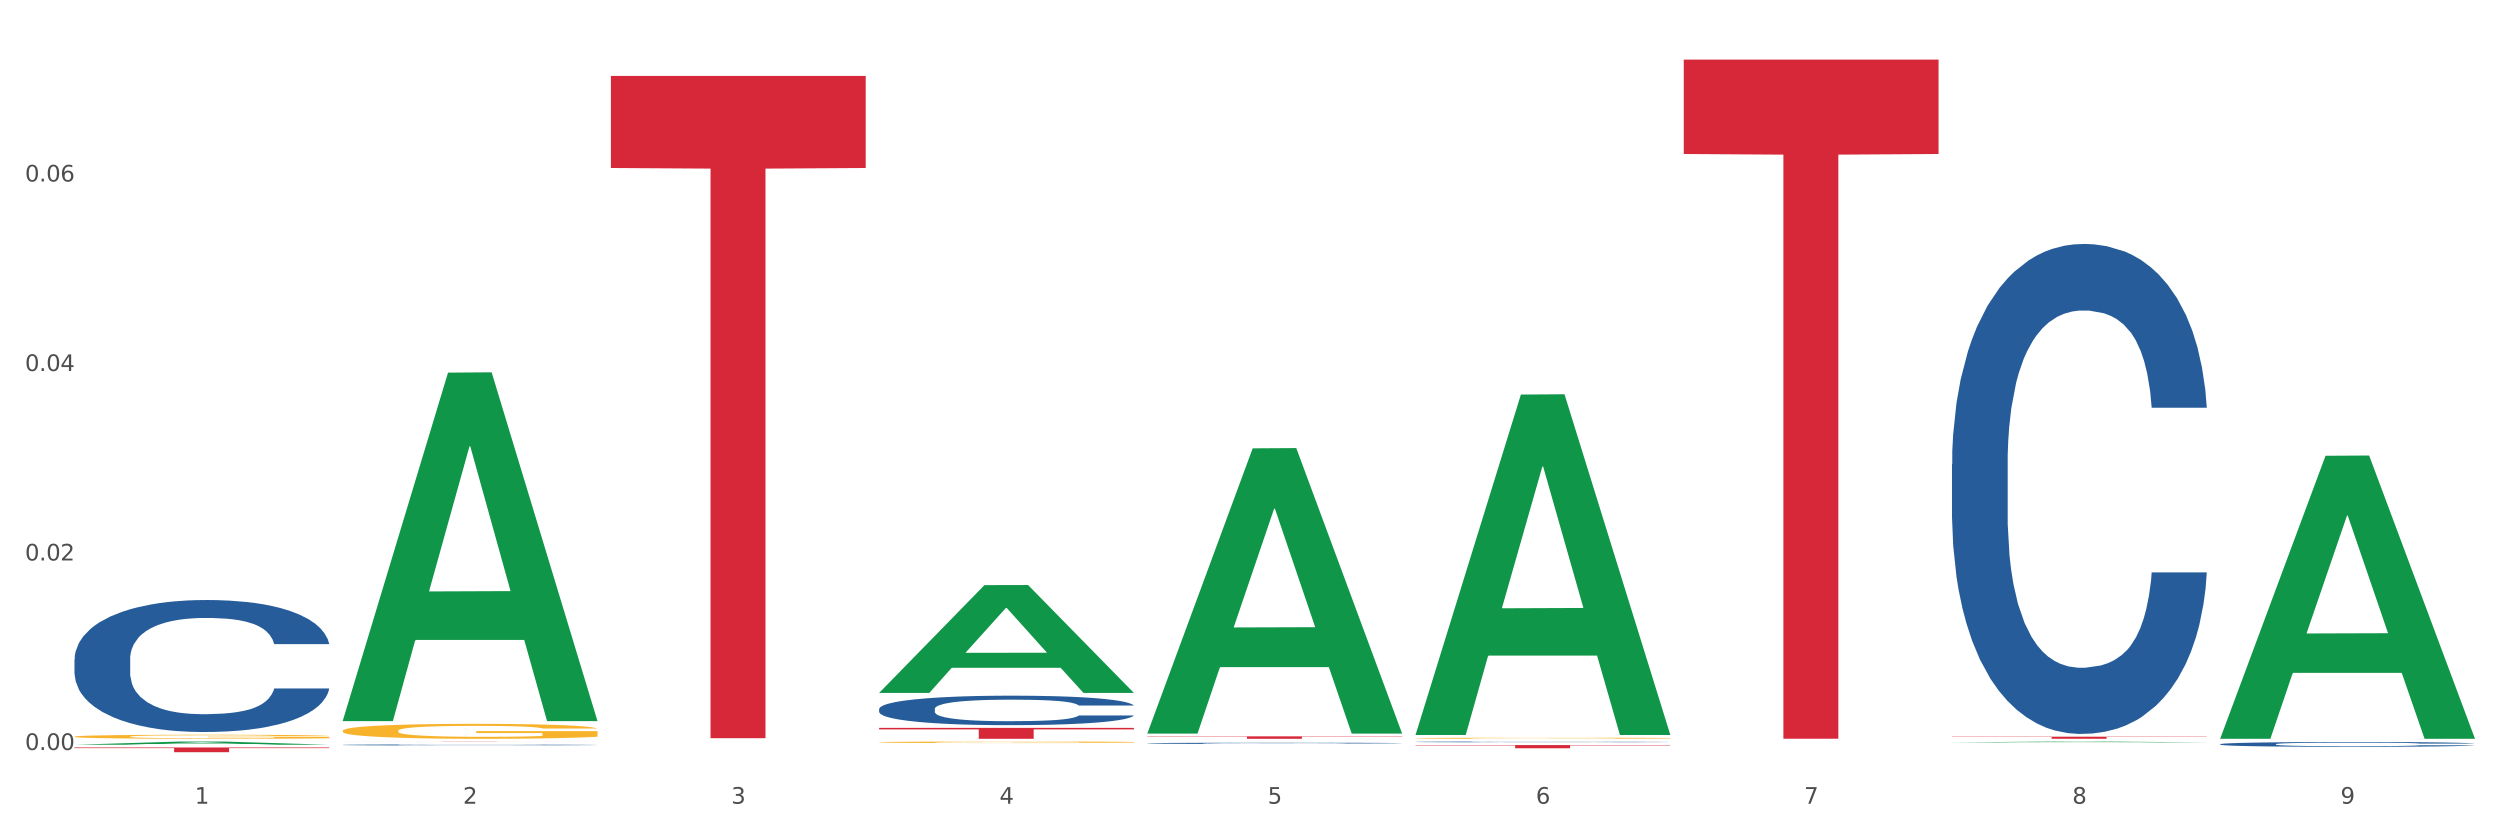
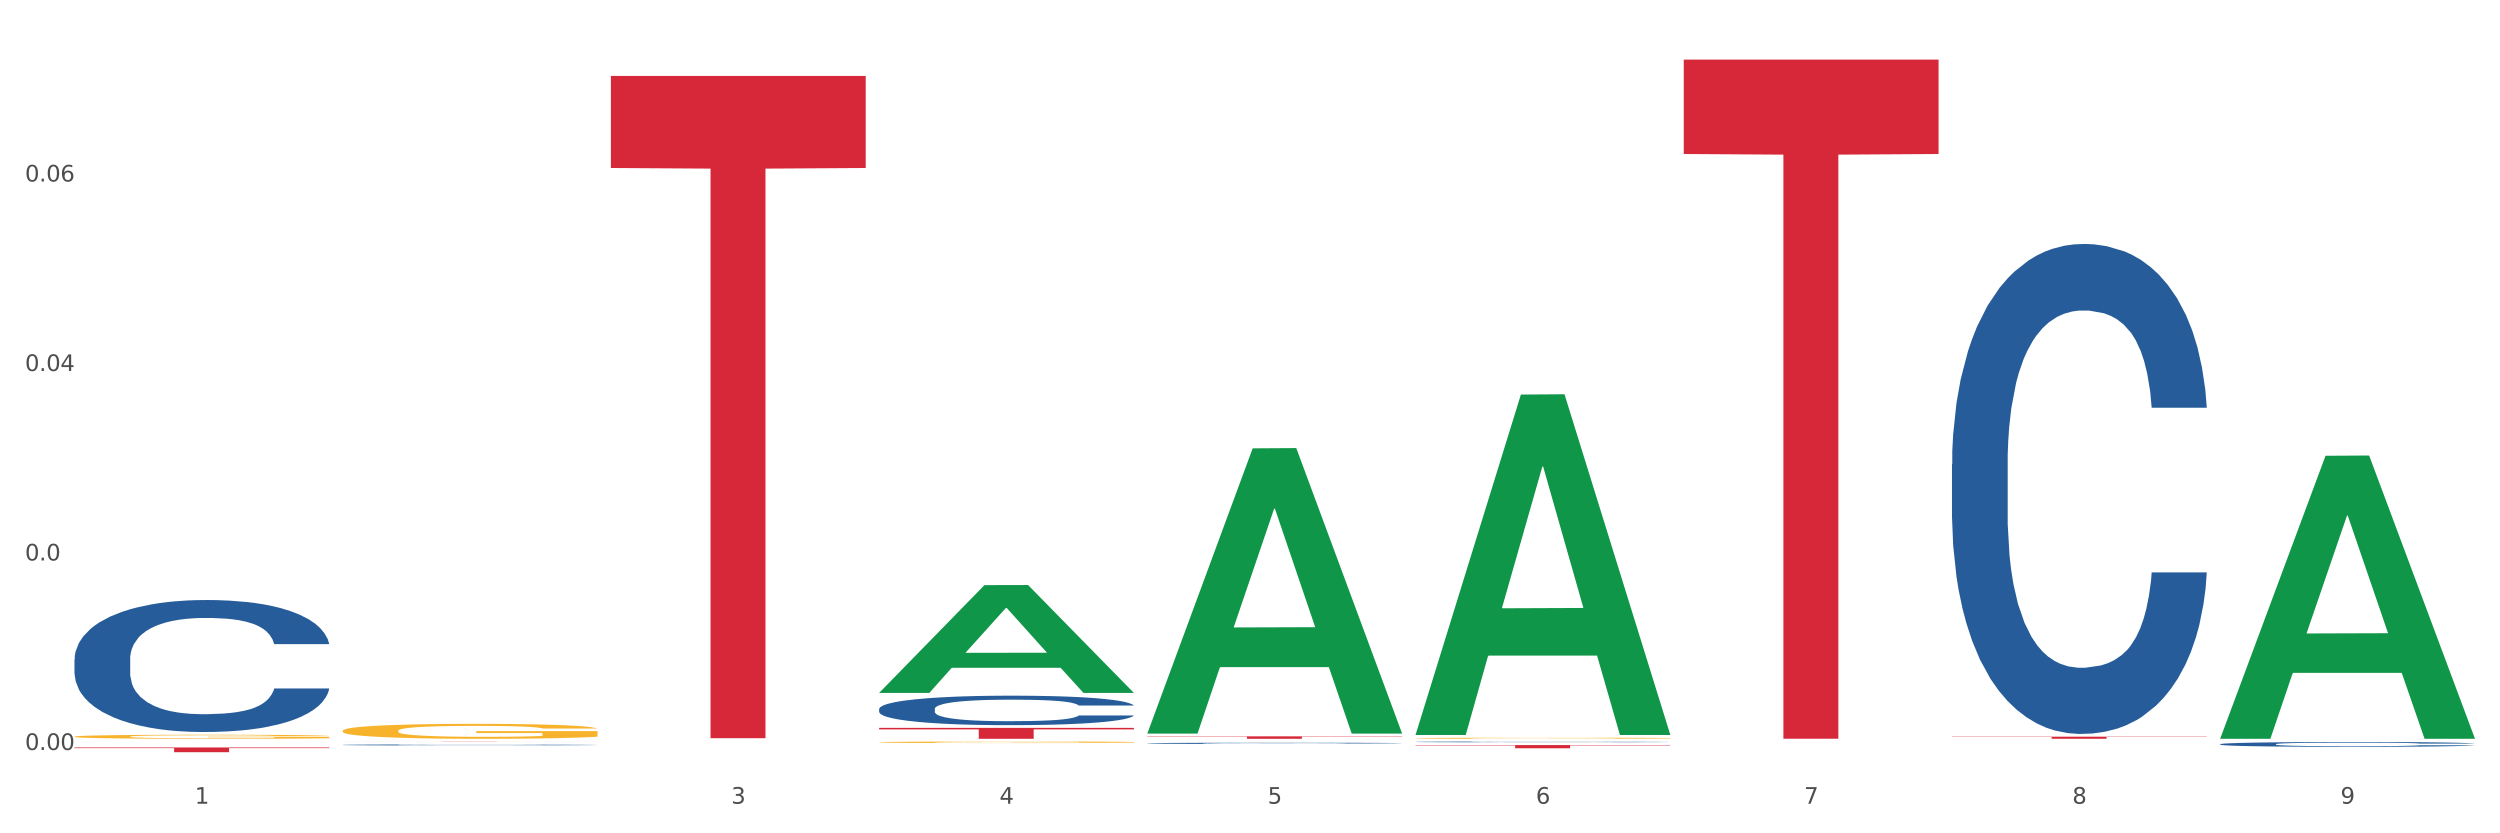
<svg xmlns="http://www.w3.org/2000/svg" xmlns:xlink="http://www.w3.org/1999/xlink" width="1080pt" height="360pt" viewBox="0 0 1080 360" version="1.1">
  <rect x="0" y="0" width="1080" height="360" fill="#333333" stroke="none" />
  <defs>
    <style type="text/css">*{stroke-linejoin: round; stroke-linecap: butt}</style>
  </defs>
  <g id="figure_1">
    <g id="patch_1">
      <path d="M 0 360  L 1080 360  L 1080 0  L 0 0  z " style="fill: #ffffff; stroke: #ffffff; stroke-linejoin: miter" />
    </g>
    <g id="axes_1">
      <g id="matplotlib.axis_1">
        <g id="xtick_1">
          <g id="text_1">
            <g style="fill: #4d4d4d" transform="translate(84.159 347.204) scale(0.096 -0.096)">
              <defs>
                <path id="DejaVuSans-31" d="M 794 531  L 1825 531  L 1825 4091  L 703 3866  L 703 4441  L 1819 4666  L 2450 4666  L 2450 531  L 3481 531  L 3481 0  L 794 0  L 794 531  z " transform="scale(0.016)" />
              </defs>
              <use xlink:href="#DejaVuSans-31" />
            </g>
          </g>
        </g>
        <g id="xtick_2">
          <g id="text_2">
            <g style="fill: #4d4d4d" transform="translate(200.027 347.204) scale(0.096 -0.096)">
              <defs>
-                 <path id="DejaVuSans-32" d="M 1228 531  L 3431 531  L 3431 0  L 469 0  L 469 531  Q 828 903 1448 1529  Q 2069 2156 2228 2338  Q 2531 2678 2651 2914  Q 2772 3150 2772 3378  Q 2772 3750 2511 3984  Q 2250 4219 1831 4219  Q 1534 4219 1204 4116  Q 875 4013 500 3803  L 500 4441  Q 881 4594 1212 4672  Q 1544 4750 1819 4750  Q 2544 4750 2975 4387  Q 3406 4025 3406 3419  Q 3406 3131 3298 2873  Q 3191 2616 2906 2266  Q 2828 2175 2409 1742  Q 1991 1309 1228 531  z " transform="scale(0.016)" />
-               </defs>
+                 </defs>
              <use xlink:href="#DejaVuSans-32" />
            </g>
          </g>
        </g>
        <g id="xtick_3">
          <g id="text_3">
            <g style="fill: #4d4d4d" transform="translate(315.896 347.204) scale(0.096 -0.096)">
              <defs>
                <path id="DejaVuSans-33" d="M 2597 2516  Q 3050 2419 3304 2112  Q 3559 1806 3559 1356  Q 3559 666 3084 287  Q 2609 -91 1734 -91  Q 1441 -91 1130 -33  Q 819 25 488 141  L 488 750  Q 750 597 1062 519  Q 1375 441 1716 441  Q 2309 441 2620 675  Q 2931 909 2931 1356  Q 2931 1769 2642 2001  Q 2353 2234 1838 2234  L 1294 2234  L 1294 2753  L 1863 2753  Q 2328 2753 2575 2939  Q 2822 3125 2822 3475  Q 2822 3834 2567 4026  Q 2313 4219 1838 4219  Q 1578 4219 1281 4162  Q 984 4106 628 3988  L 628 4550  Q 988 4650 1302 4700  Q 1616 4750 1894 4750  Q 2613 4750 3031 4423  Q 3450 4097 3450 3541  Q 3450 3153 3228 2886  Q 3006 2619 2597 2516  z " transform="scale(0.016)" />
              </defs>
              <use xlink:href="#DejaVuSans-33" />
            </g>
          </g>
        </g>
        <g id="xtick_4">
          <g id="text_4">
            <g style="fill: #4d4d4d" transform="translate(431.765 347.204) scale(0.096 -0.096)">
              <defs>
                <path id="DejaVuSans-34" d="M 2419 4116  L 825 1625  L 2419 1625  L 2419 4116  z M 2253 4666  L 3047 4666  L 3047 1625  L 3713 1625  L 3713 1100  L 3047 1100  L 3047 0  L 2419 0  L 2419 1100  L 313 1100  L 313 1709  L 2253 4666  z " transform="scale(0.016)" />
              </defs>
              <use xlink:href="#DejaVuSans-34" />
            </g>
          </g>
        </g>
        <g id="xtick_5">
          <g id="text_5">
            <g style="fill: #4d4d4d" transform="translate(547.634 347.204) scale(0.096 -0.096)">
              <defs>
                <path id="DejaVuSans-35" d="M 691 4666  L 3169 4666  L 3169 4134  L 1269 4134  L 1269 2991  Q 1406 3038 1543 3061  Q 1681 3084 1819 3084  Q 2600 3084 3056 2656  Q 3513 2228 3513 1497  Q 3513 744 3044 326  Q 2575 -91 1722 -91  Q 1428 -91 1123 -41  Q 819 9 494 109  L 494 744  Q 775 591 1075 516  Q 1375 441 1709 441  Q 2250 441 2565 725  Q 2881 1009 2881 1497  Q 2881 1984 2565 2268  Q 2250 2553 1709 2553  Q 1456 2553 1204 2497  Q 953 2441 691 2322  L 691 4666  z " transform="scale(0.016)" />
              </defs>
              <use xlink:href="#DejaVuSans-35" />
            </g>
          </g>
        </g>
        <g id="xtick_6">
          <g id="text_6">
            <g style="fill: #4d4d4d" transform="translate(663.502 347.204) scale(0.096 -0.096)">
              <defs>
                <path id="DejaVuSans-36" d="M 2113 2584  Q 1688 2584 1439 2293  Q 1191 2003 1191 1497  Q 1191 994 1439 701  Q 1688 409 2113 409  Q 2538 409 2786 701  Q 3034 994 3034 1497  Q 3034 2003 2786 2293  Q 2538 2584 2113 2584  z M 3366 4563  L 3366 3988  Q 3128 4100 2886 4159  Q 2644 4219 2406 4219  Q 1781 4219 1451 3797  Q 1122 3375 1075 2522  Q 1259 2794 1537 2939  Q 1816 3084 2150 3084  Q 2853 3084 3261 2657  Q 3669 2231 3669 1497  Q 3669 778 3244 343  Q 2819 -91 2113 -91  Q 1303 -91 875 529  Q 447 1150 447 2328  Q 447 3434 972 4092  Q 1497 4750 2381 4750  Q 2619 4750 2861 4703  Q 3103 4656 3366 4563  z " transform="scale(0.016)" />
              </defs>
              <use xlink:href="#DejaVuSans-36" />
            </g>
          </g>
        </g>
        <g id="xtick_7">
          <g id="text_7">
            <g style="fill: #4d4d4d" transform="translate(779.371 347.204) scale(0.096 -0.096)">
              <defs>
                <path id="DejaVuSans-37" d="M 525 4666  L 3525 4666  L 3525 4397  L 1831 0  L 1172 0  L 2766 4134  L 525 4134  L 525 4666  z " transform="scale(0.016)" />
              </defs>
              <use xlink:href="#DejaVuSans-37" />
            </g>
          </g>
        </g>
        <g id="xtick_8">
          <g id="text_8">
            <g style="fill: #4d4d4d" transform="translate(895.24 347.204) scale(0.096 -0.096)">
              <defs>
                <path id="DejaVuSans-38" d="M 2034 2216  Q 1584 2216 1326 1975  Q 1069 1734 1069 1313  Q 1069 891 1326 650  Q 1584 409 2034 409  Q 2484 409 2743 651  Q 3003 894 3003 1313  Q 3003 1734 2745 1975  Q 2488 2216 2034 2216  z M 1403 2484  Q 997 2584 770 2862  Q 544 3141 544 3541  Q 544 4100 942 4425  Q 1341 4750 2034 4750  Q 2731 4750 3128 4425  Q 3525 4100 3525 3541  Q 3525 3141 3298 2862  Q 3072 2584 2669 2484  Q 3125 2378 3379 2068  Q 3634 1759 3634 1313  Q 3634 634 3220 271  Q 2806 -91 2034 -91  Q 1263 -91 848 271  Q 434 634 434 1313  Q 434 1759 690 2068  Q 947 2378 1403 2484  z M 1172 3481  Q 1172 3119 1398 2916  Q 1625 2713 2034 2713  Q 2441 2713 2670 2916  Q 2900 3119 2900 3481  Q 2900 3844 2670 4047  Q 2441 4250 2034 4250  Q 1625 4250 1398 4047  Q 1172 3844 1172 3481  z " transform="scale(0.016)" />
              </defs>
              <use xlink:href="#DejaVuSans-38" />
            </g>
          </g>
        </g>
        <g id="xtick_9">
          <g id="text_9">
            <g style="fill: #4d4d4d" transform="translate(1011.108 347.204) scale(0.096 -0.096)">
              <defs>
                <path id="DejaVuSans-39" d="M 703 97  L 703 672  Q 941 559 1184 500  Q 1428 441 1663 441  Q 2288 441 2617 861  Q 2947 1281 2994 2138  Q 2813 1869 2534 1725  Q 2256 1581 1919 1581  Q 1219 1581 811 2004  Q 403 2428 403 3163  Q 403 3881 828 4315  Q 1253 4750 1959 4750  Q 2769 4750 3195 4129  Q 3622 3509 3622 2328  Q 3622 1225 3098 567  Q 2575 -91 1691 -91  Q 1453 -91 1209 -44  Q 966 3 703 97  z M 1959 2075  Q 2384 2075 2632 2365  Q 2881 2656 2881 3163  Q 2881 3666 2632 3958  Q 2384 4250 1959 4250  Q 1534 4250 1286 3958  Q 1038 3666 1038 3163  Q 1038 2656 1286 2365  Q 1534 2075 1959 2075  z " transform="scale(0.016)" />
              </defs>
              <use xlink:href="#DejaVuSans-39" />
            </g>
          </g>
        </g>
        <g id="xtick_10" />
        <g id="xtick_11" />
        <g id="xtick_12" />
        <g id="xtick_13" />
        <g id="xtick_14" />
        <g id="xtick_15" />
        <g id="xtick_16" />
        <g id="xtick_17" />
      </g>
      <g id="matplotlib.axis_2">
        <g id="ytick_1">
          <g id="text_10">
            <g style="fill: #4d4d4d" transform="translate(10.8 323.99) scale(0.096 -0.096)">
              <defs>
                <path id="DejaVuSans-30" d="M 2034 4250  Q 1547 4250 1301 3770  Q 1056 3291 1056 2328  Q 1056 1369 1301 889  Q 1547 409 2034 409  Q 2525 409 2770 889  Q 3016 1369 3016 2328  Q 3016 3291 2770 3770  Q 2525 4250 2034 4250  z M 2034 4750  Q 2819 4750 3233 4129  Q 3647 3509 3647 2328  Q 3647 1150 3233 529  Q 2819 -91 2034 -91  Q 1250 -91 836 529  Q 422 1150 422 2328  Q 422 3509 836 4129  Q 1250 4750 2034 4750  z " transform="scale(0.016)" />
                <path id="DejaVuSans-2e" d="M 684 794  L 1344 794  L 1344 0  L 684 0  L 684 794  z " transform="scale(0.016)" />
              </defs>
              <use xlink:href="#DejaVuSans-30" />
              <use xlink:href="#DejaVuSans-2e" transform="translate(63.623 0)" />
              <use xlink:href="#DejaVuSans-30" transform="translate(95.41 0)" />
              <use xlink:href="#DejaVuSans-30" transform="translate(159.033 0)" />
            </g>
          </g>
        </g>
        <g id="ytick_2">
          <g id="text_11">
            <g style="fill: #4d4d4d" transform="translate(10.8 242.131) scale(0.096 -0.096)">
              <use xlink:href="#DejaVuSans-30" />
              <use xlink:href="#DejaVuSans-2e" transform="translate(63.623 0)" />
              <use xlink:href="#DejaVuSans-30" transform="translate(95.41 0)" />
              <use xlink:href="#DejaVuSans-32" transform="translate(159.033 0)" />
            </g>
          </g>
        </g>
        <g id="ytick_3">
          <g id="text_12">
            <g style="fill: #4d4d4d" transform="translate(10.8 160.272) scale(0.096 -0.096)">
              <use xlink:href="#DejaVuSans-30" />
              <use xlink:href="#DejaVuSans-2e" transform="translate(63.623 0)" />
              <use xlink:href="#DejaVuSans-30" transform="translate(95.41 0)" />
              <use xlink:href="#DejaVuSans-34" transform="translate(159.033 0)" />
            </g>
          </g>
        </g>
        <g id="ytick_4">
          <g id="text_13">
            <g style="fill: #4d4d4d" transform="translate(10.8 78.413) scale(0.096 -0.096)">
              <use xlink:href="#DejaVuSans-30" />
              <use xlink:href="#DejaVuSans-2e" transform="translate(63.623 0)" />
              <use xlink:href="#DejaVuSans-30" transform="translate(95.41 0)" />
              <use xlink:href="#DejaVuSans-36" transform="translate(159.033 0)" />
            </g>
          </g>
        </g>
        <g id="ytick_5" />
        <g id="ytick_6" />
        <g id="ytick_7" />
        <g id="ytick_8" />
      </g>
      <g id="PolyCollection_1">
-         <path d="M 32.175 321.731  L 32.288 321.73  L 77.68 320.344  L 96.518 320.342  L 142.25 321.734  L 120.462 321.734  L 110.589 321.41  L 63.722 321.41  L 63.382 321.415  L 53.85 321.734  L 32.175 321.734  L 32.175 321.731  L 69.623 321.217  L 104.689 321.215  L 87.326 320.639  L 87.099 320.636  L 86.872 320.64  L 69.51 321.215  L 69.623 321.217  L 32.175 321.731  z " clip-path="url(#p00be39e718)" style="fill: #109648" />
        <path d="M 263.912 32.813  L 373.988 32.813  L 373.988 72.572  L 330.688 72.841  L 330.688 318.916  L 306.951 318.916  L 306.951 72.841  L 263.912 72.572  L 263.912 33.082  L 263.912 32.813  z " clip-path="url(#p00be39e718)" style="fill: #d62839" />
        <path d="M 379.781 314.449  L 489.856 314.449  L 489.856 315.104  L 446.557 315.109  L 446.557 319.164  L 422.82 319.164  L 422.82 315.109  L 379.781 315.104  L 379.781 314.454  L 379.781 314.449  z " clip-path="url(#p00be39e718)" style="fill: #d62839" />
        <path d="M 495.65 318.099  L 605.725 318.099  L 605.725 318.247  L 562.425 318.248  L 562.425 319.164  L 538.689 319.164  L 538.689 318.248  L 495.65 318.247  L 495.65 318.1  L 495.65 318.099  z " clip-path="url(#p00be39e718)" style="fill: #d62839" />
        <path d="M 611.519 321.858  L 721.594 321.858  L 721.594 322.051  L 678.294 322.052  L 678.294 323.247  L 654.557 323.247  L 654.557 322.052  L 611.519 322.051  L 611.519 321.859  L 611.519 321.858  z " clip-path="url(#p00be39e718)" style="fill: #d62839" />
        <path d="M 727.387 25.759  L 837.463 25.759  L 837.463 66.528  L 794.163 66.803  L 794.163 319.127  L 770.426 319.127  L 770.426 66.803  L 727.387 66.528  L 727.387 26.035  L 727.387 25.759  z " clip-path="url(#p00be39e718)" style="fill: #d62839" />
        <path d="M 843.256 318.247  L 953.331 318.247  L 953.331 318.372  L 910.032 318.373  L 910.032 319.148  L 886.295 319.148  L 886.295 318.373  L 843.256 318.372  L 843.256 318.248  L 843.256 318.247  z " clip-path="url(#p00be39e718)" style="fill: #d62839" />
        <path d="M 32.175 284.828  L 32.305 284.776  L 32.305 283.318  L 32.695 281.339  L 34.127 277.694  L 35.948 274.934  L 39.071 271.705  L 40.762 270.351  L 42.974 268.841  L 47.528 266.393  L 52.733 264.31  L 56.376 263.164  L 59.108 262.435  L 65.224 261.133  L 68.737 260.56  L 72.38 260.092  L 75.503 259.779  L 80.707 259.415  L 84.871 259.258  L 89.685 259.206  L 93.718 259.258  L 99.053 259.467  L 106.86 260.092  L 109.852 260.456  L 113.886 261.081  L 118.049 261.914  L 121.432 262.748  L 125.336 263.945  L 129.369 265.508  L 133.273 267.487  L 136.005 269.309  L 138.217 271.236  L 140.168 273.58  L 141.6 276.131  L 142.25 278.266  L 118.44 278.266  L 117.789 276.34  L 116.488 274.257  L 115.187 272.85  L 113.756 271.705  L 111.544 270.403  L 109.592 269.57  L 106.339 268.58  L 103.347 267.955  L 100.874 267.591  L 97.882 267.278  L 91.506 266.966  L 86.952 266.966  L 84.09 267.07  L 80.577 267.33  L 77.584 267.695  L 74.071 268.32  L 71.339 268.997  L 68.607 269.882  L 67.045 270.507  L 64.703 271.653  L 63.142 272.59  L 61.06 274.204  L 59.889 275.35  L 57.807 278.318  L 56.896 280.506  L 56.506 282.016  L 56.246 283.682  L 56.246 291.806  L 57.027 295.452  L 57.677 297.014  L 58.718 298.785  L 60.67 301.076  L 63.532 303.315  L 66.525 304.93  L 68.997 305.919  L 71.339 306.648  L 73.681 307.221  L 76.543 307.742  L 78.885 308.054  L 82.398 308.367  L 86.562 308.523  L 89.815 308.523  L 96.451 308.263  L 99.443 308.002  L 102.306 307.638  L 105.428 307.065  L 107.901 306.44  L 109.332 305.971  L 111.674 304.982  L 113.495 303.94  L 115.057 302.742  L 116.098 301.701  L 117.269 300.139  L 118.179 298.368  L 118.44 297.431  L 142.25 297.431  L 141.73 299.305  L 140.819 301.128  L 138.997 303.576  L 137.566 304.982  L 135.354 306.7  L 133.012 308.158  L 129.759 309.773  L 126.767 310.971  L 123.644 312.012  L 120.261 312.949  L 114.146 314.251  L 111.934 314.616  L 107.25 315.241  L 103.607 315.605  L 98.272 315.97  L 92.807 316.178  L 87.083 316.23  L 82.008 316.126  L 76.413 315.814  L 72.9 315.501  L 68.997 315.033  L 64.443 314.303  L 60.149 313.418  L 56.116 312.377  L 52.342 311.179  L 48.829 309.825  L 44.275 307.586  L 40.893 305.398  L 38.42 303.367  L 36.729 301.649  L 35.037 299.462  L 34.127 297.951  L 32.695 294.306  L 32.175 290.921  L 32.175 284.828  z " clip-path="url(#p00be39e718)" style="fill: #255c99" />
        <path d="M 148.044 321.798  L 148.174 321.798  L 148.174 321.787  L 148.564 321.771  L 149.995 321.743  L 151.817 321.721  L 154.94 321.696  L 156.631 321.686  L 158.843 321.674  L 163.397 321.655  L 168.602 321.638  L 172.245 321.63  L 174.977 321.624  L 181.092 321.614  L 184.605 321.609  L 188.249 321.606  L 191.371 321.603  L 196.576 321.6  L 200.739 321.599  L 205.553 321.599  L 209.587 321.599  L 214.922 321.601  L 222.728 321.606  L 225.721 321.608  L 229.754 321.613  L 233.918 321.62  L 237.301 321.626  L 241.204 321.636  L 245.238 321.648  L 249.141 321.663  L 251.874 321.677  L 254.086 321.692  L 256.037 321.711  L 257.468 321.731  L 258.119 321.747  L 234.308 321.747  L 233.658 321.732  L 232.357 321.716  L 231.056 321.705  L 229.624 321.696  L 227.412 321.686  L 225.461 321.679  L 222.208 321.672  L 219.215 321.667  L 216.743 321.664  L 213.751 321.662  L 207.375 321.659  L 202.821 321.659  L 199.959 321.66  L 196.446 321.662  L 193.453 321.665  L 189.94 321.67  L 187.208 321.675  L 184.475 321.682  L 182.914 321.687  L 180.572 321.696  L 179.011 321.703  L 176.929 321.716  L 175.758 321.724  L 173.676 321.748  L 172.765 321.765  L 172.375 321.776  L 172.115 321.789  L 172.115 321.853  L 172.895 321.881  L 173.546 321.893  L 174.587 321.907  L 176.538 321.925  L 179.401 321.942  L 182.393 321.955  L 184.866 321.963  L 187.208 321.968  L 189.55 321.973  L 192.412 321.977  L 194.754 321.979  L 198.267 321.982  L 202.431 321.983  L 205.684 321.983  L 212.319 321.981  L 215.312 321.979  L 218.174 321.976  L 221.297 321.972  L 223.769 321.967  L 225.201 321.963  L 227.543 321.955  L 229.364 321.947  L 230.925 321.938  L 231.966 321.93  L 233.137 321.918  L 234.048 321.904  L 234.308 321.896  L 258.119 321.896  L 257.599 321.911  L 256.688 321.925  L 254.866 321.944  L 253.435 321.955  L 251.223 321.969  L 248.881 321.98  L 245.628 321.993  L 242.636 322.002  L 239.513 322.01  L 236.13 322.017  L 230.015 322.028  L 227.803 322.03  L 223.119 322.035  L 219.476 322.038  L 214.141 322.041  L 208.676 322.043  L 202.951 322.043  L 197.877 322.042  L 192.282 322.04  L 188.769 322.037  L 184.866 322.034  L 180.312 322.028  L 176.018 322.021  L 171.984 322.013  L 168.211 322.004  L 164.698 321.993  L 160.144 321.976  L 156.761 321.959  L 154.289 321.943  L 152.598 321.929  L 150.906 321.912  L 149.995 321.901  L 148.564 321.872  L 148.044 321.846  L 148.044 321.798  z " clip-path="url(#p00be39e718)" style="fill: #255c99" />
-         <path d="M 611.519 318.908  L 611.649 318.908  L 611.649 318.892  L 611.908 318.879  L 613.208 318.846  L 615.157 318.819  L 616.587 318.805  L 618.017 318.793  L 619.706 318.781  L 621.785 318.769  L 625.554 318.751  L 627.893 318.742  L 630.753 318.733  L 635.951 318.719  L 639.72 318.711  L 643.618 318.705  L 649.986 318.697  L 654.145 318.693  L 658.564 318.691  L 663.892 318.689  L 667.921 318.688  L 676.758 318.69  L 684.296 318.694  L 687.934 318.697  L 692.613 318.702  L 695.082 318.705  L 699.111 318.712  L 703.27 318.721  L 706.129 318.729  L 710.417 318.744  L 713.666 318.759  L 716.655 318.777  L 718.215 318.79  L 719.385 318.801  L 720.424 318.815  L 721.464 318.836  L 698.071 318.836  L 697.162 318.821  L 695.732 318.807  L 693.653 318.793  L 691.833 318.784  L 688.714 318.773  L 685.855 318.766  L 682.866 318.761  L 679.227 318.757  L 676.368 318.754  L 672.339 318.753  L 664.412 318.753  L 659.084 318.757  L 655.445 318.761  L 653.105 318.765  L 651.026 318.769  L 648.687 318.775  L 645.958 318.784  L 644.008 318.793  L 642.059 318.803  L 640.499 318.814  L 639.07 318.826  L 637.9 318.839  L 636.991 318.852  L 636.211 318.869  L 635.561 318.896  L 635.561 318.956  L 635.821 318.969  L 636.471 318.987  L 637.25 319  L 638.55 319.016  L 639.72 319.027  L 641.929 319.043  L 644.398 319.056  L 646.348 319.064  L 648.297 319.071  L 651.676 319.081  L 655.445 319.088  L 658.694 319.093  L 663.112 319.098  L 666.101 319.099  L 668.701 319.1  L 675.069 319.1  L 679.617 319.099  L 684.685 319.096  L 688.584 319.092  L 691.833 319.087  L 695.472 319.079  L 697.811 319.072  L 697.811 318.981  L 669.22 318.981  L 669.22 318.92  L 721.594 318.92  L 721.594 319.098  L 719.385 319.107  L 716.915 319.115  L 714.316 319.122  L 710.417 319.131  L 705.739 319.14  L 701.58 319.146  L 697.162 319.151  L 691.963 319.156  L 685.205 319.161  L 681.047 319.162  L 675.848 319.164  L 669.74 319.164  L 664.412 319.163  L 659.214 319.161  L 653.755 319.157  L 648.427 319.151  L 644.398 319.146  L 640.369 319.139  L 636.081 319.13  L 632.702 319.121  L 630.103 319.113  L 627.244 319.103  L 624.125 319.09  L 621.785 319.078  L 619.706 319.066  L 617.497 319.051  L 615.937 319.037  L 614.378 319.02  L 613.468 319.008  L 612.428 318.988  L 611.649 318.961  L 611.519 318.908  z " clip-path="url(#p00be39e718)" style="fill: #f7b32b" />
+         <path d="M 611.519 318.908  L 611.649 318.908  L 611.649 318.892  L 611.908 318.879  L 613.208 318.846  L 615.157 318.819  L 616.587 318.805  L 618.017 318.793  L 621.785 318.769  L 625.554 318.751  L 627.893 318.742  L 630.753 318.733  L 635.951 318.719  L 639.72 318.711  L 643.618 318.705  L 649.986 318.697  L 654.145 318.693  L 658.564 318.691  L 663.892 318.689  L 667.921 318.688  L 676.758 318.69  L 684.296 318.694  L 687.934 318.697  L 692.613 318.702  L 695.082 318.705  L 699.111 318.712  L 703.27 318.721  L 706.129 318.729  L 710.417 318.744  L 713.666 318.759  L 716.655 318.777  L 718.215 318.79  L 719.385 318.801  L 720.424 318.815  L 721.464 318.836  L 698.071 318.836  L 697.162 318.821  L 695.732 318.807  L 693.653 318.793  L 691.833 318.784  L 688.714 318.773  L 685.855 318.766  L 682.866 318.761  L 679.227 318.757  L 676.368 318.754  L 672.339 318.753  L 664.412 318.753  L 659.084 318.757  L 655.445 318.761  L 653.105 318.765  L 651.026 318.769  L 648.687 318.775  L 645.958 318.784  L 644.008 318.793  L 642.059 318.803  L 640.499 318.814  L 639.07 318.826  L 637.9 318.839  L 636.991 318.852  L 636.211 318.869  L 635.561 318.896  L 635.561 318.956  L 635.821 318.969  L 636.471 318.987  L 637.25 319  L 638.55 319.016  L 639.72 319.027  L 641.929 319.043  L 644.398 319.056  L 646.348 319.064  L 648.297 319.071  L 651.676 319.081  L 655.445 319.088  L 658.694 319.093  L 663.112 319.098  L 666.101 319.099  L 668.701 319.1  L 675.069 319.1  L 679.617 319.099  L 684.685 319.096  L 688.584 319.092  L 691.833 319.087  L 695.472 319.079  L 697.811 319.072  L 697.811 318.981  L 669.22 318.981  L 669.22 318.92  L 721.594 318.92  L 721.594 319.098  L 719.385 319.107  L 716.915 319.115  L 714.316 319.122  L 710.417 319.131  L 705.739 319.14  L 701.58 319.146  L 697.162 319.151  L 691.963 319.156  L 685.205 319.161  L 681.047 319.162  L 675.848 319.164  L 669.74 319.164  L 664.412 319.163  L 659.214 319.161  L 653.755 319.157  L 648.427 319.151  L 644.398 319.146  L 640.369 319.139  L 636.081 319.13  L 632.702 319.121  L 630.103 319.113  L 627.244 319.103  L 624.125 319.09  L 621.785 319.078  L 619.706 319.066  L 617.497 319.051  L 615.937 319.037  L 614.378 319.02  L 613.468 319.008  L 612.428 318.988  L 611.649 318.961  L 611.519 318.908  z " clip-path="url(#p00be39e718)" style="fill: #f7b32b" />
        <path d="M 379.781 320.65  L 379.911 320.649  L 379.911 320.627  L 380.171 320.609  L 381.471 320.563  L 383.42 320.525  L 384.85 320.505  L 386.279 320.489  L 387.969 320.472  L 390.048 320.455  L 393.817 320.43  L 396.156 320.418  L 399.015 320.404  L 404.213 320.385  L 407.982 320.374  L 411.881 320.365  L 418.249 320.354  L 422.408 320.349  L 426.826 320.345  L 432.155 320.343  L 436.183 320.342  L 445.021 320.344  L 452.558 320.35  L 456.197 320.354  L 460.876 320.361  L 463.345 320.366  L 467.374 320.376  L 471.532 320.389  L 474.391 320.399  L 478.68 320.42  L 481.929 320.441  L 484.918 320.466  L 486.477 320.484  L 487.647 320.5  L 488.687 320.519  L 489.726 320.549  L 466.334 320.549  L 465.424 320.528  L 463.995 320.508  L 461.915 320.488  L 460.096 320.476  L 456.977 320.461  L 454.118 320.451  L 451.129 320.444  L 447.49 320.438  L 444.631 320.435  L 440.602 320.432  L 432.674 320.433  L 427.346 320.438  L 423.707 320.444  L 421.368 320.449  L 419.289 320.455  L 416.949 320.464  L 414.22 320.477  L 412.271 320.488  L 410.322 320.503  L 408.762 320.517  L 407.332 320.534  L 406.163 320.553  L 405.253 320.572  L 404.473 320.595  L 403.824 320.633  L 403.824 320.716  L 404.083 320.735  L 404.733 320.76  L 405.513 320.779  L 406.813 320.801  L 407.982 320.817  L 410.192 320.838  L 412.661 320.857  L 414.61 320.868  L 416.56 320.878  L 419.938 320.891  L 423.707 320.902  L 426.956 320.909  L 431.375 320.915  L 434.364 320.918  L 436.963 320.919  L 443.331 320.919  L 447.88 320.917  L 452.948 320.913  L 456.847 320.907  L 460.096 320.9  L 463.735 320.89  L 466.074 320.879  L 466.074 320.752  L 437.483 320.752  L 437.483 320.667  L 489.856 320.667  L 489.856 320.915  L 487.647 320.928  L 485.178 320.939  L 482.579 320.95  L 478.68 320.962  L 474.001 320.975  L 469.843 320.983  L 465.424 320.99  L 460.226 320.997  L 453.468 321.003  L 449.309 321.006  L 444.111 321.007  L 438.003 321.008  L 432.674 321.007  L 427.476 321.004  L 422.018 320.998  L 416.69 320.99  L 412.661 320.983  L 408.632 320.973  L 404.343 320.96  L 400.964 320.948  L 398.365 320.937  L 395.506 320.923  L 392.387 320.905  L 390.048 320.888  L 387.969 320.871  L 385.759 320.849  L 384.2 320.831  L 382.64 320.807  L 381.731 320.789  L 380.691 320.762  L 379.911 320.724  L 379.781 320.65  z " clip-path="url(#p00be39e718)" style="fill: #f7b32b" />
        <path d="M 148.044 315.691  L 148.174 315.685  L 148.174 315.473  L 148.434 315.29  L 149.733 314.848  L 151.683 314.483  L 153.112 314.288  L 154.542 314.129  L 156.231 313.97  L 158.31 313.804  L 162.079 313.563  L 164.419 313.439  L 167.278 313.309  L 172.476 313.121  L 176.245 313.014  L 180.144 312.926  L 186.512 312.82  L 190.67 312.773  L 195.089 312.737  L 200.417 312.714  L 204.446 312.708  L 213.283 312.726  L 220.821 312.779  L 224.46 312.82  L 229.138 312.891  L 231.607 312.938  L 235.636 313.032  L 239.795 313.156  L 242.654 313.262  L 246.943 313.463  L 250.191 313.663  L 253.181 313.911  L 254.74 314.082  L 255.91 314.241  L 256.949 314.424  L 257.989 314.712  L 234.596 314.712  L 233.687 314.506  L 232.257 314.312  L 230.178 314.123  L 228.358 314.005  L 225.239 313.858  L 222.38 313.763  L 219.391 313.692  L 215.752 313.634  L 212.893 313.604  L 208.865 313.58  L 200.937 313.586  L 195.609 313.634  L 191.97 313.692  L 189.631 313.746  L 187.551 313.804  L 185.212 313.887  L 182.483 314.011  L 180.533 314.123  L 178.584 314.264  L 177.025 314.406  L 175.595 314.571  L 174.425 314.748  L 173.516 314.931  L 172.736 315.155  L 172.086 315.526  L 172.086 316.334  L 172.346 316.517  L 172.996 316.758  L 173.776 316.941  L 175.075 317.159  L 176.245 317.307  L 178.454 317.519  L 180.923 317.696  L 182.873 317.808  L 184.822 317.902  L 188.201 318.032  L 191.97 318.138  L 195.219 318.203  L 199.637 318.262  L 202.626 318.285  L 205.226 318.297  L 211.594 318.297  L 216.142 318.28  L 221.211 318.238  L 225.109 318.185  L 228.358 318.12  L 231.997 318.014  L 234.336 317.914  L 234.336 316.682  L 205.746 316.676  L 205.746 315.856  L 258.119 315.856  L 258.119 318.262  L 255.91 318.386  L 253.44 318.498  L 250.841 318.598  L 246.943 318.722  L 242.264 318.84  L 238.105 318.922  L 233.687 318.993  L 228.488 319.058  L 221.73 319.117  L 217.572 319.14  L 212.373 319.158  L 206.265 319.164  L 200.937 319.152  L 195.739 319.123  L 190.28 319.07  L 184.952 318.993  L 180.923 318.916  L 176.895 318.822  L 172.606 318.698  L 169.227 318.58  L 166.628 318.474  L 163.769 318.339  L 160.65 318.162  L 158.31 318.002  L 156.231 317.837  L 154.022 317.625  L 152.462 317.442  L 150.903 317.212  L 149.993 317.041  L 148.953 316.776  L 148.174 316.405  L 148.044 315.691  z " clip-path="url(#p00be39e718)" style="fill: #f7b32b" />
        <path d="M 32.175 322.912  L 142.25 322.912  L 142.25 323.195  L 98.951 323.197  L 98.951 324.95  L 75.214 324.95  L 75.214 323.197  L 32.175 323.195  L 32.175 322.914  L 32.175 322.912  z " clip-path="url(#p00be39e718)" style="fill: #d62839" />
        <path d="M 379.781 306.256  L 379.911 306.244  L 379.911 305.918  L 380.302 305.476  L 381.733 304.662  L 383.554 304.045  L 386.677 303.324  L 388.369 303.022  L 390.58 302.684  L 395.134 302.138  L 400.339 301.672  L 403.982 301.416  L 406.714 301.253  L 412.83 300.963  L 416.343 300.835  L 419.986 300.73  L 423.109 300.66  L 428.313 300.579  L 432.477 300.544  L 437.291 300.532  L 441.324 300.544  L 446.659 300.59  L 454.466 300.73  L 457.458 300.811  L 461.492 300.951  L 465.655 301.137  L 469.038 301.323  L 472.942 301.591  L 476.975 301.94  L 480.879 302.382  L 483.611 302.789  L 485.823 303.219  L 487.775 303.743  L 489.206 304.313  L 489.856 304.79  L 466.046 304.79  L 465.395 304.36  L 464.094 303.894  L 462.793 303.58  L 461.362 303.324  L 459.15 303.033  L 457.198 302.847  L 453.945 302.626  L 450.953 302.487  L 448.481 302.405  L 445.488 302.335  L 439.113 302.266  L 434.559 302.266  L 431.696 302.289  L 428.183 302.347  L 425.19 302.428  L 421.677 302.568  L 418.945 302.719  L 416.213 302.917  L 414.651 303.057  L 412.309 303.313  L 410.748 303.522  L 408.666 303.883  L 407.495 304.139  L 405.413 304.802  L 404.503 305.29  L 404.112 305.628  L 403.852 306  L 403.852 307.815  L 404.633 308.629  L 405.283 308.978  L 406.324 309.374  L 408.276 309.885  L 411.138 310.386  L 414.131 310.746  L 416.603 310.967  L 418.945 311.13  L 421.287 311.258  L 424.15 311.375  L 426.492 311.444  L 430.005 311.514  L 434.168 311.549  L 437.421 311.549  L 444.057 311.491  L 447.049 311.433  L 449.912 311.351  L 453.035 311.223  L 455.507 311.084  L 456.938 310.979  L 459.28 310.758  L 461.102 310.525  L 462.663 310.258  L 463.704 310.025  L 464.875 309.676  L 465.786 309.281  L 466.046 309.071  L 489.856 309.071  L 489.336 309.49  L 488.425 309.897  L 486.604 310.444  L 485.172 310.758  L 482.96 311.142  L 480.618 311.468  L 477.366 311.828  L 474.373 312.096  L 471.25 312.328  L 467.867 312.538  L 461.752 312.829  L 459.54 312.91  L 454.856 313.05  L 451.213 313.131  L 445.878 313.213  L 440.414 313.259  L 434.689 313.271  L 429.614 313.248  L 424.019 313.178  L 420.506 313.108  L 416.603 313.003  L 412.049 312.84  L 407.755 312.643  L 403.722 312.41  L 399.949 312.142  L 396.436 311.84  L 391.882 311.34  L 388.499 310.851  L 386.027 310.397  L 384.335 310.013  L 382.644 309.525  L 381.733 309.187  L 380.302 308.373  L 379.781 307.617  L 379.781 306.256  z " clip-path="url(#p00be39e718)" style="fill: #255c99" />
        <path d="M 611.519 320.494  L 611.649 320.494  L 611.649 320.485  L 612.039 320.473  L 613.47 320.452  L 615.292 320.435  L 618.415 320.416  L 620.106 320.408  L 622.318 320.399  L 626.872 320.385  L 632.076 320.373  L 635.72 320.366  L 638.452 320.361  L 644.567 320.354  L 648.08 320.35  L 651.723 320.348  L 654.846 320.346  L 660.051 320.344  L 664.214 320.343  L 669.028 320.342  L 673.062 320.343  L 678.396 320.344  L 686.203 320.348  L 689.196 320.35  L 693.229 320.353  L 697.393 320.358  L 700.776 320.363  L 704.679 320.37  L 708.713 320.38  L 712.616 320.391  L 715.348 320.402  L 717.56 320.413  L 719.512 320.427  L 720.943 320.442  L 721.594 320.455  L 697.783 320.455  L 697.133 320.444  L 695.832 320.431  L 694.53 320.423  L 693.099 320.416  L 690.887 320.409  L 688.936 320.404  L 685.683 320.398  L 682.69 320.394  L 680.218 320.392  L 677.225 320.39  L 670.85 320.388  L 666.296 320.388  L 663.434 320.389  L 659.92 320.39  L 656.928 320.393  L 653.415 320.396  L 650.682 320.4  L 647.95 320.405  L 646.389 320.409  L 644.047 320.416  L 642.485 320.422  L 640.404 320.431  L 639.233 320.438  L 637.151 320.455  L 636.24 320.468  L 635.85 320.477  L 635.589 320.487  L 635.589 320.535  L 636.37 320.557  L 637.021 320.566  L 638.062 320.577  L 640.013 320.59  L 642.876 320.603  L 645.868 320.613  L 648.34 320.619  L 650.682 320.623  L 653.025 320.626  L 655.887 320.63  L 658.229 320.631  L 661.742 320.633  L 665.906 320.634  L 669.158 320.634  L 675.794 320.633  L 678.787 320.631  L 681.649 320.629  L 684.772 320.626  L 687.244 320.622  L 688.675 320.619  L 691.017 320.613  L 692.839 320.607  L 694.4 320.6  L 695.441 320.594  L 696.612 320.585  L 697.523 320.574  L 697.783 320.569  L 721.594 320.569  L 721.073 320.58  L 720.163 320.59  L 718.341 320.605  L 716.91 320.613  L 714.698 320.623  L 712.356 320.632  L 709.103 320.642  L 706.11 320.649  L 702.988 320.655  L 699.605 320.66  L 693.49 320.668  L 691.278 320.67  L 686.594 320.674  L 682.95 320.676  L 677.616 320.678  L 672.151 320.679  L 666.426 320.68  L 661.352 320.679  L 655.757 320.677  L 652.244 320.675  L 648.34 320.673  L 643.787 320.668  L 639.493 320.663  L 635.459 320.657  L 631.686 320.65  L 628.173 320.642  L 623.619 320.629  L 620.236 320.616  L 617.764 320.604  L 616.073 320.593  L 614.381 320.581  L 613.47 320.572  L 612.039 320.55  L 611.519 320.53  L 611.519 320.494  z " clip-path="url(#p00be39e718)" style="fill: #255c99" />
        <path d="M 843.256 200.496  L 843.386 200.302  L 843.386 194.889  L 843.776 187.543  L 845.208 174.01  L 847.029 163.764  L 850.152 151.778  L 851.843 146.752  L 854.055 141.146  L 858.609 132.059  L 863.814 124.327  L 867.457 120.073  L 870.189 117.367  L 876.305 112.534  L 879.818 110.407  L 883.461 108.667  L 886.584 107.508  L 891.788 106.154  L 895.952 105.574  L 900.766 105.381  L 904.799 105.574  L 910.134 106.348  L 917.941 108.667  L 920.933 110.021  L 924.967 112.341  L 929.13 115.434  L 932.513 118.527  L 936.417 122.973  L 940.45 128.773  L 944.354 136.119  L 947.086 142.886  L 949.298 150.038  L 951.249 158.738  L 952.681 168.211  L 953.331 176.137  L 929.521 176.137  L 928.87 168.984  L 927.569 161.251  L 926.268 156.031  L 924.837 151.778  L 922.625 146.945  L 920.673 143.852  L 917.42 140.179  L 914.428 137.859  L 911.955 136.506  L 908.963 135.346  L 902.587 134.186  L 898.033 134.186  L 895.171 134.573  L 891.658 135.539  L 888.665 136.893  L 885.152 139.212  L 882.42 141.726  L 879.688 145.012  L 878.126 147.332  L 875.784 151.585  L 874.223 155.065  L 872.141 161.058  L 870.97 165.311  L 868.888 176.33  L 867.977 184.45  L 867.587 190.056  L 867.327 196.242  L 867.327 226.401  L 868.108 239.933  L 868.758 245.733  L 869.799 252.306  L 871.751 260.812  L 874.613 269.125  L 877.606 275.118  L 880.078 278.791  L 882.42 281.498  L 884.762 283.624  L 887.624 285.557  L 889.966 286.717  L 893.479 287.877  L 897.643 288.457  L 900.896 288.457  L 907.532 287.491  L 910.524 286.524  L 913.387 285.171  L 916.509 283.044  L 918.982 280.724  L 920.413 278.984  L 922.755 275.311  L 924.576 271.445  L 926.138 266.998  L 927.179 263.132  L 928.35 257.332  L 929.26 250.759  L 929.521 247.28  L 953.331 247.28  L 952.811 254.239  L 951.9 261.005  L 950.078 270.092  L 948.647 275.311  L 946.435 281.691  L 944.093 287.104  L 940.84 293.097  L 937.848 297.543  L 934.725 301.41  L 931.342 304.89  L 925.227 309.723  L 923.015 311.076  L 918.331 313.396  L 914.688 314.749  L 909.353 316.102  L 903.888 316.876  L 898.164 317.069  L 893.089 316.682  L 887.494 315.522  L 883.981 314.362  L 880.078 312.622  L 875.524 309.916  L 871.23 306.629  L 867.197 302.763  L 863.423 298.317  L 859.91 293.29  L 855.356 284.977  L 851.974 276.858  L 849.501 269.318  L 847.81 262.939  L 846.118 254.819  L 845.208 249.213  L 843.776 235.68  L 843.256 223.114  L 843.256 200.496  z " clip-path="url(#p00be39e718)" style="fill: #255c99" />
        <path d="M 959.125 321.479  L 959.255 321.477  L 959.255 321.424  L 959.645 321.351  L 961.076 321.217  L 962.898 321.116  L 966.021 320.998  L 967.712 320.948  L 969.924 320.893  L 974.478 320.803  L 979.683 320.727  L 983.326 320.685  L 986.058 320.658  L 992.173 320.61  L 995.686 320.589  L 999.33 320.572  L 1002.452 320.56  L 1007.657 320.547  L 1011.82 320.541  L 1016.635 320.539  L 1020.668 320.541  L 1026.003 320.549  L 1033.809 320.572  L 1036.802 320.585  L 1040.835 320.608  L 1044.999 320.639  L 1048.382 320.669  L 1052.285 320.713  L 1056.319 320.771  L 1060.222 320.843  L 1062.955 320.91  L 1065.167 320.981  L 1067.118 321.067  L 1068.549 321.16  L 1069.2 321.238  L 1045.389 321.238  L 1044.739 321.168  L 1043.438 321.091  L 1042.137 321.04  L 1040.705 320.998  L 1038.493 320.95  L 1036.542 320.919  L 1033.289 320.883  L 1030.296 320.86  L 1027.824 320.847  L 1024.832 320.835  L 1018.456 320.824  L 1013.902 320.824  L 1011.04 320.828  L 1007.527 320.837  L 1004.534 320.851  L 1001.021 320.874  L 998.289 320.898  L 995.556 320.931  L 993.995 320.954  L 991.653 320.996  L 990.092 321.03  L 988.01 321.089  L 986.839 321.131  L 984.757 321.24  L 983.846 321.321  L 983.456 321.376  L 983.196 321.437  L 983.196 321.735  L 983.976 321.869  L 984.627 321.926  L 985.668 321.991  L 987.619 322.075  L 990.482 322.157  L 993.474 322.216  L 995.947 322.253  L 998.289 322.279  L 1000.631 322.3  L 1003.493 322.319  L 1005.835 322.331  L 1009.348 322.342  L 1013.512 322.348  L 1016.765 322.348  L 1023.4 322.338  L 1026.393 322.329  L 1029.255 322.316  L 1032.378 322.295  L 1034.85 322.272  L 1036.282 322.254  L 1038.624 322.218  L 1040.445 322.18  L 1042.006 322.136  L 1043.047 322.098  L 1044.218 322.041  L 1045.129 321.976  L 1045.389 321.941  L 1069.2 321.941  L 1068.68 322.01  L 1067.769 322.077  L 1065.947 322.167  L 1064.516 322.218  L 1062.304 322.281  L 1059.962 322.335  L 1056.709 322.394  L 1053.717 322.438  L 1050.594 322.476  L 1047.211 322.51  L 1041.096 322.558  L 1038.884 322.571  L 1034.2 322.594  L 1030.557 322.608  L 1025.222 322.621  L 1019.757 322.629  L 1014.032 322.631  L 1008.958 322.627  L 1003.363 322.615  L 999.85 322.604  L 995.947 322.587  L 991.393 322.56  L 987.099 322.528  L 983.065 322.489  L 979.292 322.445  L 975.779 322.396  L 971.225 322.314  L 967.842 322.233  L 965.37 322.159  L 963.679 322.096  L 961.987 322.016  L 961.076 321.96  L 959.645 321.827  L 959.125 321.703  L 959.125 321.479  z " clip-path="url(#p00be39e718)" style="fill: #255c99" />
        <path d="M 32.175 318.22  L 32.305 318.218  L 32.305 318.16  L 32.565 318.111  L 33.864 317.991  L 35.814 317.891  L 37.243 317.838  L 38.673 317.795  L 40.362 317.752  L 42.442 317.707  L 46.211 317.641  L 48.55 317.607  L 51.409 317.572  L 56.607 317.521  L 60.376 317.492  L 64.275 317.468  L 70.643 317.439  L 74.802 317.426  L 79.22 317.417  L 84.548 317.41  L 88.577 317.409  L 97.414 317.413  L 104.952 317.428  L 108.591 317.439  L 113.269 317.458  L 115.739 317.471  L 119.767 317.497  L 123.926 317.53  L 126.785 317.559  L 131.074 317.614  L 134.323 317.668  L 137.312 317.736  L 138.871 317.782  L 140.041 317.825  L 141.081 317.875  L 142.12 317.954  L 118.728 317.954  L 117.818 317.898  L 116.388 317.845  L 114.309 317.793  L 112.49 317.761  L 109.371 317.721  L 106.512 317.696  L 103.522 317.676  L 99.884 317.66  L 97.025 317.652  L 92.996 317.646  L 85.068 317.647  L 79.74 317.66  L 76.101 317.676  L 73.762 317.691  L 71.683 317.707  L 69.343 317.729  L 66.614 317.763  L 64.665 317.793  L 62.715 317.832  L 61.156 317.87  L 59.726 317.915  L 58.557 317.963  L 57.647 318.013  L 56.867 318.074  L 56.217 318.175  L 56.217 318.394  L 56.477 318.444  L 57.127 318.51  L 57.907 318.56  L 59.206 318.619  L 60.376 318.659  L 62.585 318.717  L 65.055 318.765  L 67.004 318.795  L 68.953 318.821  L 72.332 318.856  L 76.101 318.885  L 79.35 318.903  L 83.769 318.919  L 86.758 318.925  L 89.357 318.928  L 95.725 318.928  L 100.274 318.924  L 105.342 318.912  L 109.241 318.898  L 112.49 318.88  L 116.129 318.851  L 118.468 318.824  L 118.468 318.489  L 89.877 318.487  L 89.877 318.265  L 142.25 318.265  L 142.25 318.919  L 140.041 318.952  L 137.572 318.983  L 134.973 319.01  L 131.074 319.044  L 126.395 319.076  L 122.237 319.098  L 117.818 319.117  L 112.62 319.135  L 105.862 319.151  L 101.703 319.158  L 96.505 319.162  L 90.397 319.164  L 85.068 319.161  L 79.87 319.153  L 74.412 319.138  L 69.083 319.117  L 65.055 319.097  L 61.026 319.071  L 56.737 319.037  L 53.358 319.005  L 50.759 318.976  L 47.9 318.94  L 44.781 318.891  L 42.442 318.848  L 40.362 318.803  L 38.153 318.746  L 36.594 318.696  L 35.034 318.633  L 34.124 318.587  L 33.085 318.515  L 32.305 318.414  L 32.175 318.22  z " clip-path="url(#p00be39e718)" style="fill: #f7b32b" />
        <path d="M 959.125 318.934  L 959.238 318.819  L 1004.63 196.893  L 1023.468 196.778  L 1069.2 319.164  L 1047.412 319.164  L 1037.539 290.665  L 990.672 290.665  L 990.332 291.124  L 980.799 319.164  L 959.125 319.164  L 959.125 318.934  L 996.573 273.657  L 1031.638 273.542  L 1014.276 222.864  L 1014.049 222.634  L 1013.822 222.979  L 996.46 273.542  L 996.573 273.657  L 959.125 318.934  z " clip-path="url(#p00be39e718)" style="fill: #109648" />
-         <path d="M 843.256 320.701  L 843.369 320.701  L 888.761 320.343  L 907.599 320.342  L 953.331 320.702  L 931.543 320.702  L 921.67 320.618  L 874.803 320.618  L 874.463 320.62  L 864.931 320.702  L 843.256 320.702  L 843.256 320.701  L 880.704 320.568  L 915.77 320.568  L 898.407 320.419  L 898.18 320.418  L 897.953 320.419  L 880.591 320.568  L 880.704 320.568  L 843.256 320.701  z " clip-path="url(#p00be39e718)" style="fill: #109648" />
        <path d="M 611.519 317.234  L 611.632 317.095  L 657.024 170.451  L 675.862 170.313  L 721.594 317.51  L 699.806 317.51  L 689.933 283.233  L 643.066 283.233  L 642.725 283.786  L 633.193 317.51  L 611.519 317.51  L 611.519 317.234  L 648.967 262.778  L 684.032 262.639  L 666.67 201.687  L 666.443 201.411  L 666.216 201.825  L 648.853 262.639  L 648.967 262.778  L 611.519 317.234  z " clip-path="url(#p00be39e718)" style="fill: #109648" />
        <path d="M 495.65 316.689  L 495.763 316.573  L 541.155 193.682  L 559.993 193.566  L 605.725 316.921  L 583.937 316.921  L 574.064 288.196  L 527.197 288.196  L 526.857 288.659  L 517.324 316.921  L 495.65 316.921  L 495.65 316.689  L 533.098 271.054  L 568.163 270.938  L 550.801 219.858  L 550.574 219.627  L 550.347 219.974  L 532.985 270.938  L 533.098 271.054  L 495.65 316.689  z " clip-path="url(#p00be39e718)" style="fill: #109648" />
        <path d="M 379.781 299.266  L 379.895 299.222  L 425.286 252.774  L 444.124 252.73  L 489.856 299.354  L 468.068 299.354  L 458.196 288.497  L 411.328 288.497  L 410.988 288.672  L 401.456 299.354  L 379.781 299.354  L 379.781 299.266  L 417.229 282.018  L 452.295 281.974  L 434.932 262.668  L 434.705 262.58  L 434.478 262.712  L 417.116 281.974  L 417.229 282.018  L 379.781 299.266  z " clip-path="url(#p00be39e718)" style="fill: #109648" />
-         <path d="M 148.044 311.246  L 148.157 311.105  L 193.549 160.975  L 212.387 160.833  L 258.119 311.529  L 236.331 311.529  L 226.458 276.438  L 179.591 276.438  L 179.251 277.004  L 169.718 311.529  L 148.044 311.529  L 148.044 311.246  L 185.492 255.496  L 220.557 255.354  L 203.195 192.953  L 202.968 192.67  L 202.741 193.095  L 185.379 255.354  L 185.492 255.496  L 148.044 311.246  z " clip-path="url(#p00be39e718)" style="fill: #109648" />
        <path d="M 495.65 321.1  L 495.78 321.1  L 495.78 321.086  L 496.17 321.068  L 497.602 321.033  L 499.423 321.008  L 502.546 320.977  L 504.237 320.965  L 506.449 320.95  L 511.003 320.927  L 516.208 320.908  L 519.851 320.897  L 522.583 320.89  L 528.698 320.878  L 532.212 320.873  L 535.855 320.868  L 538.977 320.865  L 544.182 320.862  L 548.345 320.86  L 553.16 320.86  L 557.193 320.86  L 562.528 320.862  L 570.335 320.868  L 573.327 320.872  L 577.361 320.878  L 581.524 320.885  L 584.907 320.893  L 588.81 320.904  L 592.844 320.919  L 596.747 320.938  L 599.48 320.955  L 601.692 320.973  L 603.643 320.995  L 605.075 321.019  L 605.725 321.039  L 581.915 321.039  L 581.264 321.021  L 579.963 321.001  L 578.662 320.988  L 577.23 320.977  L 575.019 320.965  L 573.067 320.957  L 569.814 320.948  L 566.821 320.942  L 564.349 320.939  L 561.357 320.936  L 554.981 320.933  L 550.427 320.933  L 547.565 320.934  L 544.052 320.936  L 541.059 320.94  L 537.546 320.946  L 534.814 320.952  L 532.081 320.96  L 530.52 320.966  L 528.178 320.977  L 526.617 320.986  L 524.535 321.001  L 523.364 321.011  L 521.282 321.039  L 520.371 321.06  L 519.981 321.074  L 519.721 321.09  L 519.721 321.166  L 520.501 321.2  L 521.152 321.215  L 522.193 321.231  L 524.145 321.253  L 527.007 321.274  L 530 321.289  L 532.472 321.298  L 534.814 321.305  L 537.156 321.31  L 540.018 321.315  L 542.36 321.318  L 545.873 321.321  L 550.037 321.323  L 553.29 321.323  L 559.925 321.32  L 562.918 321.318  L 565.781 321.314  L 568.903 321.309  L 571.375 321.303  L 572.807 321.299  L 575.149 321.289  L 576.97 321.28  L 578.532 321.268  L 579.573 321.259  L 580.744 321.244  L 581.654 321.227  L 581.915 321.219  L 605.725 321.219  L 605.205 321.236  L 604.294 321.253  L 602.472 321.276  L 601.041 321.289  L 598.829 321.306  L 596.487 321.319  L 593.234 321.334  L 590.242 321.346  L 587.119 321.355  L 583.736 321.364  L 577.621 321.376  L 575.409 321.38  L 570.725 321.386  L 567.082 321.389  L 561.747 321.393  L 556.282 321.395  L 550.557 321.395  L 545.483 321.394  L 539.888 321.391  L 536.375 321.388  L 532.472 321.384  L 527.918 321.377  L 523.624 321.369  L 519.591 321.359  L 515.817 321.348  L 512.304 321.335  L 507.75 321.314  L 504.367 321.293  L 501.895 321.274  L 500.204 321.258  L 498.512 321.238  L 497.602 321.224  L 496.17 321.189  L 495.65 321.158  L 495.65 321.1  z " clip-path="url(#p00be39e718)" style="fill: #255c99" />
        <path d="M 148.044 320.342  L 258.119 320.342  L 258.119 320.353  L 214.819 320.353  L 214.819 320.42  L 191.083 320.42  L 191.083 320.353  L 148.044 320.353  L 148.044 320.342  L 148.044 320.342  z " clip-path="url(#p00be39e718)" style="fill: #d62839" />
      </g>
    </g>
  </g>
  <defs>
    <clipPath id="p00be39e718">
      <rect x="32.175" y="10.8" width="1037.025" height="329.109" />
    </clipPath>
  </defs>
</svg>